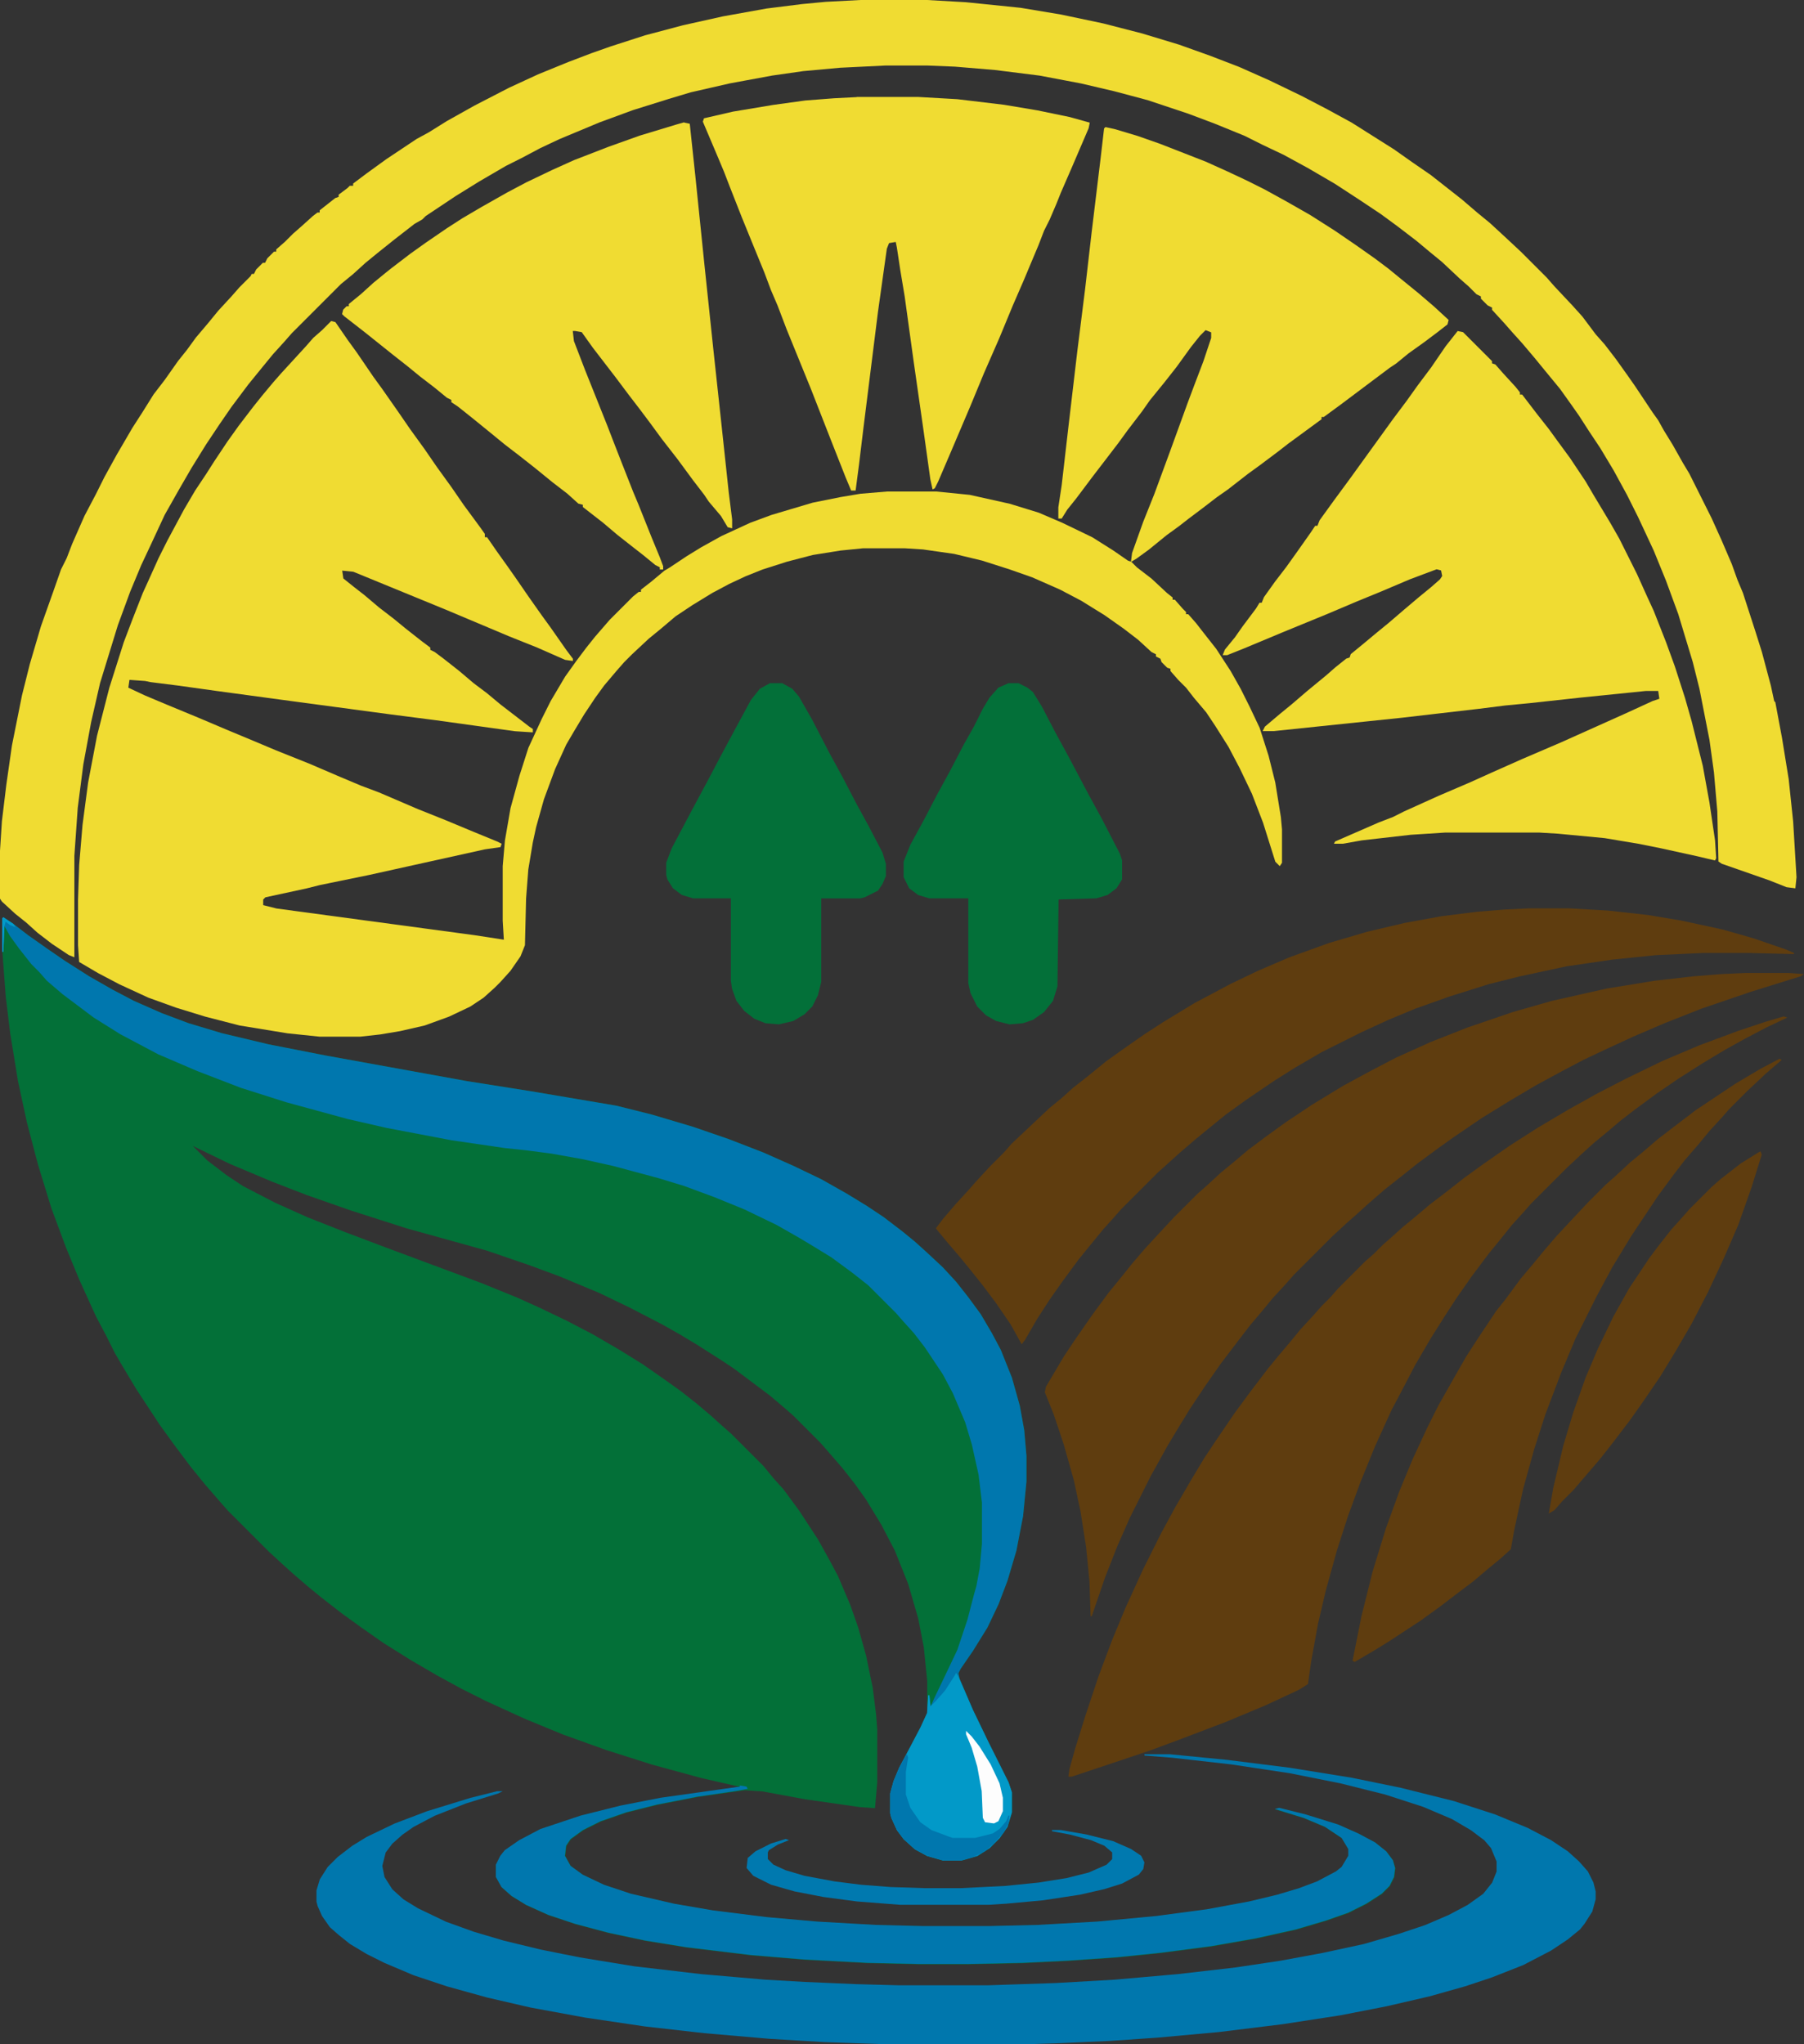
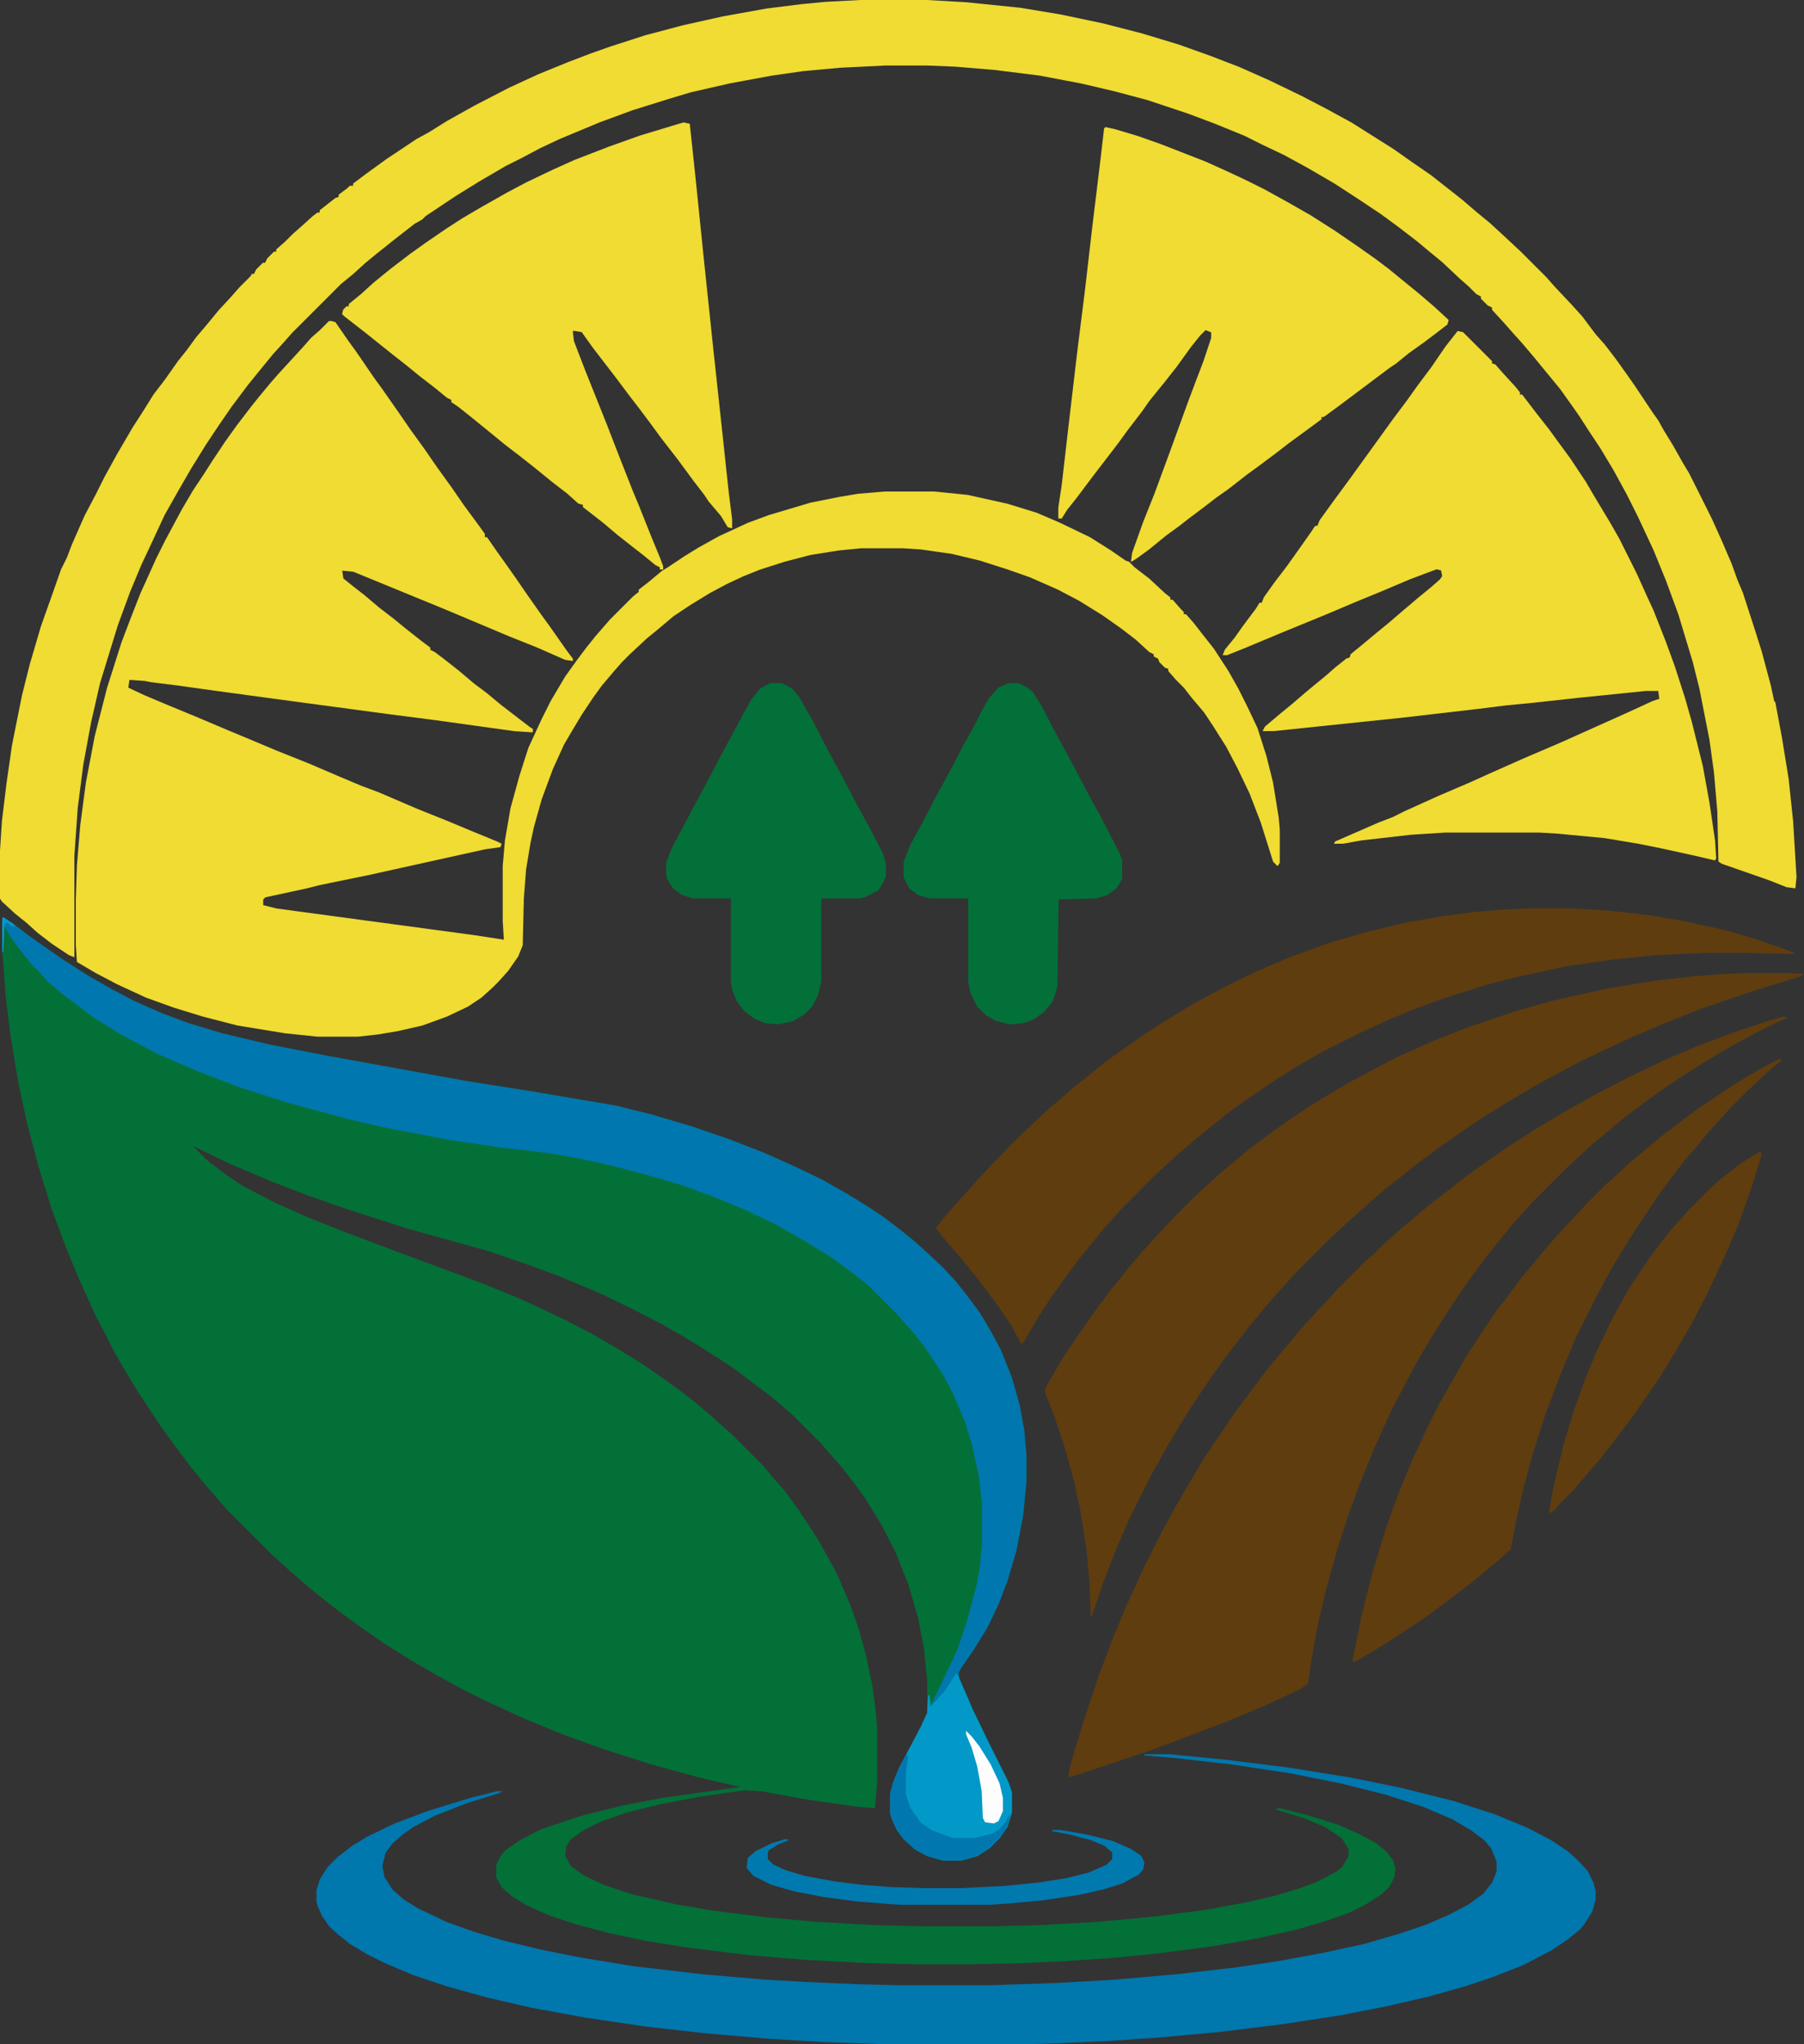
<svg xmlns="http://www.w3.org/2000/svg" id="Capa_1" width="445.35" height="504.5" viewBox="0 0 445.35 504.5">
  <rect x="0" y="0" width="445.35" height="504.5" fill="#333333" stroke="none" />
  <path d="M.83,226.39l2.48,1.65,3.58,2.75,4.68,3.3,4.4,3.03,6.05,3.85,5.78,3.3,5.23,2.75,6.88,3.03,6.6,2.48,8.25,2.48,11.55,2.75,14.03,2.75,34.94,6.33,15.68,2.48,21.18,3.58,8.8,2.2,10.18,3.03,8.8,3.03,8.53,3.3,7.43,3.3,6.88,3.3,6.33,3.58,4.95,3.03,4.13,2.75,4.68,3.58,3.03,2.48,2.75,2.48,4.13,3.85,3.3,3.58,3.03,3.85,3.03,4.13,2.75,4.68,2.2,4.13,2.75,6.88,1.93,6.88,1.1,6.05.55,6.33v6.33l-.83,8.53-1.65,8.53-2.2,7.43-2.2,5.78-2.75,5.78-3.58,5.78-3.03,4.4-.55,1.1.28,1.38,3.3,7.7,3.85,7.98,4.95,9.9.83,2.48v4.95l-1.1,3.58-1.93,2.75-2.48,2.48-3.03,1.93-3.85,1.1h-4.68l-3.85-1.1-3.03-1.65-2.75-2.48-1.65-2.2-1.38-3.03-.28-1.1v-4.95l.83-3.03,1.38-3.3,2.48-4.68,2.75-5.23,1.65-3.58v-7.98l-.83-8.25-1.38-7.15-2.48-8.53-3.3-8.25-3.3-6.33-3.85-6.33-2.75-3.85-3.03-3.85-3.58-4.13-1.93-2.2-6.6-6.6-2.2-1.93-3.58-3.03-8.8-6.6-3.3-2.2-6.05-3.85-4.13-2.48-4.4-2.48-7.98-4.13-7.43-3.58-9.9-4.13-7.43-2.75-10.45-3.58-19.81-5.5-13.75-4.4-11-3.85-8.53-3.3-10.45-4.4-9.08-4.4,3.58,3.58,4.68,3.58,4.13,2.75,7.98,4.13,7.98,3.58,9.08,3.58,10.18,3.85,23.66,8.8,8.8,3.58,5.5,2.48,6.88,3.3,6.33,3.3,6.6,3.85,5.78,3.58,5.5,3.85,3.85,2.75,3.85,3.03,3.58,3.03,2.75,2.48,2.2,1.93,7.98,7.98,2.48,3.03,2.48,2.75,3.85,5.23,4.68,7.15,2.75,4.95,2.2,4.13,3.03,7.15,1.93,5.5,1.93,6.88,1.65,7.98.83,6.6.28,3.58v13.2l-.55,6.33-3.85-.28-13.48-1.93-10.45-1.93-4.4-.28-11.55,1.65-9.9,1.93-7.7,1.93-6.33,2.2-4.4,2.2-3.03,2.2-1.1,1.65-.28,2.48,1.38,2.48,3.03,2.2,5.23,2.48,6.6,2.2,10.73,2.48,9.63,1.65,13.2,1.65,12.38,1.1,14.58.83,11.55.28h16.5l11.83-.28,14.85-.83,14.58-1.38,12.38-1.65,10.45-1.93,6.88-1.65,5.5-1.65,4.4-1.65,4.68-2.48,1.38-1.1,1.65-2.75v-1.65l-1.65-2.75-4.13-2.75-5.23-2.2-7.15-2.2,1.1-.28,6.6,1.65,7.98,2.48,4.95,2.2,4.13,2.2,2.75,2.2,1.65,2.2.55,1.93-.28,2.2-1.1,2.2-1.93,1.93-3.85,2.48-4.4,2.2-5.5,1.93-7.43,2.2-9.9,2.2-11,1.93-12.65,1.65-10.73,1.1-12.1.83-11.28.55-13.48.28h-11.83l-12.65-.28-15.68-.83-13.2-1.1-15.95-1.93-10.18-1.65-9.08-1.93-8.25-2.2-6.6-2.2-5.5-2.48-3.58-2.2-2.48-2.2-1.38-2.48v-3.03l1.1-2.2,1.1-1.38,3.58-2.48,5.23-2.75,9.9-3.3,9.9-2.48,9.9-1.93,19.53-2.75-9.63-2.2-12.1-3.3-11.28-3.58-10.73-3.85-9.35-3.85-9.63-4.4-6.05-3.03-6.05-3.3-6.6-3.85-6.6-4.13-5.5-3.85-4.95-3.58-4.95-3.85-3.03-2.48-3.85-3.3-2.75-2.48-3.3-3.03-10.18-10.18-1.93-2.2-3.58-4.13-3.58-4.4-4.13-5.5-3.58-4.95-5.78-8.8-3.3-5.5-1.93-3.3-2.2-4.4-2.48-4.68-4.13-9.08-3.3-7.98-3.58-9.63-3.3-10.73-2.75-10.45-2.2-10.18-1.93-11.83-1.1-9.08-.83-11v-8.25l.28-.28Z" fill="#037038" />
-   <path d="M81.7,79.22l1.1.28,3.03,4.4,2.2,3.03,4.13,6.05,2.2,3.03,3.85,5.5,3.03,4.4,3.58,4.95,3.03,4.4,3.58,4.95,3.03,4.4,3.85,5.23,1.38,1.93v.83h.55l2.48,3.58,2.75,3.85,1.93,2.75,3.03,4.4,3.3,4.68,2.2,3.03,3.85,5.5,1.65,2.2v.55l-1.93-.28-6.88-3.03-6.88-2.75-15.68-6.6-6.05-2.48-16.78-6.88-2.75-.28.28,1.93,2.75,2.2,2.48,1.93,3.58,3.03,3.58,2.75,3.03,2.48,3.85,3.03,2.2,1.65v.55l1.1.55,2.2,1.65,3.85,3.03,3.58,3.03,3.3,2.48,3.3,2.75,7.15,5.5.83.55v.83l-4.4-.28-19.81-2.75-10.73-1.38-26.68-3.58-16.23-2.2-9.9-1.38-6.6-.83-1.38-.28-3.85-.28-.28,1.93,4.13,1.93,5.23,2.2,7.98,3.3,7.15,3.03,6.6,2.75,5.23,2.2,8.25,3.3,7.7,3.3,5.23,2.2,4.4,1.65,9.63,4.13,6.88,2.75,6.6,2.75,6.05,2.48,1.1.55-.28.83-3.85.55-28.61,6.33-12.1,2.48-3.3.83-10.18,2.2-.55.55v1.38l3.3.83,48.96,6.6,7.15,1.1-.28-4.68v-13.48l.55-6.33,1.38-7.98,2.2-7.98,2.2-6.88,3.3-7.15,2.2-4.4,3.58-6.05,2.75-3.85,2.48-3.3,2.2-2.75,3.58-4.13,5.78-5.78,1.38-1.1h.55v-.55l2.48-1.93,3.3-2.75,1.38-.83,4.13-2.75,3.58-2.2,4.95-2.75,7.15-3.3,5.23-1.93,10.18-3.03,6.88-1.38,4.95-.83,6.6-.55h12.1l8.25.83,9.9,2.2,7.15,2.2,5.78,2.48,7.43,3.58,5.23,3.3,3.58,2.48.83.28,1.38,1.38,3.58,2.75,3.85,3.58,1.38,1.1v.55h.55l1.93,2.2.83.83v.55h.55l1.93,2.2,1.93,2.48,3.03,3.85,3.58,5.5,2.48,4.4,2.2,4.4,2.48,5.23,2.2,6.88,1.65,6.6,1.38,8.53.28,3.03v8.25l-.55.83-1.1-1.1-3.03-9.63-2.75-7.15-3.03-6.33-2.75-5.23-3.3-5.23-2.2-3.3-3.03-3.58-1.93-2.48-1.93-1.93-1.93-2.2v-.55l-.83-.28-1.38-1.38-.28-.83-1.1-.55v-.55l-1.1-.55-3.3-3.03-3.58-2.75-4.68-3.3-5.78-3.58-5.23-2.75-6.88-3.03-5.5-1.93-6.88-2.2-6.88-1.65-7.7-1.1-4.4-.28h-10.45l-5.5.55-6.88,1.1-6.33,1.65-6.05,1.93-4.13,1.65-4.13,1.93-4.13,2.2-4.95,3.03-4.13,2.75-3.58,3.03-3.03,2.48-4.13,3.85-1.93,1.93-1.93,2.2-3.03,3.58-2.2,3.03-2.75,4.13-2.48,4.13-1.93,3.3-2.75,6.05-2.75,7.43-1.93,6.88-.83,3.85-1.1,6.6-.55,7.15-.28,11.55-1.1,2.75-2.48,3.58-2.48,2.75-1.38,1.38-2.75,2.48-3.3,2.2-5.23,2.48-6.05,2.2-6.05,1.38-4.95.83-4.95.55h-9.9l-7.98-.83-11.83-1.93-8.53-2.2-7.15-2.2-6.88-2.48-7.15-3.3-5.23-2.75-4.68-2.75-.28-4.13v-11.28l.28-8.53.83-9.9,1.38-10.45,2.2-11.55,3.03-11.83,3.58-11.28,2.2-5.78,2.48-6.33,1.38-3.03,2.48-5.5,2.2-4.4,4.13-7.7,2.75-4.68,2.75-4.13,1.93-3.03,3.3-4.95,2.75-3.85,3.58-4.68,2.2-2.75,2.75-3.3,1.93-2.2,6.05-6.6,1.93-2.2,2.2-1.93,2.2-2.2Z" fill="#f0dc32" />
+   <path d="M81.7,79.22l1.1.28,3.03,4.4,2.2,3.03,4.13,6.05,2.2,3.03,3.85,5.5,3.03,4.4,3.58,4.95,3.03,4.4,3.58,4.95,3.03,4.4,3.85,5.23,1.38,1.93v.83h.55l2.48,3.58,2.75,3.85,1.93,2.75,3.03,4.4,3.3,4.68,2.2,3.03,3.85,5.5,1.65,2.2v.55l-1.93-.28-6.88-3.03-6.88-2.75-15.68-6.6-6.05-2.48-16.78-6.88-2.75-.28.28,1.93,2.75,2.2,2.48,1.93,3.58,3.03,3.58,2.75,3.03,2.48,3.85,3.03,2.2,1.65v.55l1.1.55,2.2,1.65,3.85,3.03,3.58,3.03,3.3,2.48,3.3,2.75,7.15,5.5.83.55v.83l-4.4-.28-19.81-2.75-10.73-1.38-26.68-3.58-16.23-2.2-9.9-1.38-6.6-.83-1.38-.28-3.85-.28-.28,1.93,4.13,1.93,5.23,2.2,7.98,3.3,7.15,3.03,6.6,2.75,5.23,2.2,8.25,3.3,7.7,3.3,5.23,2.2,4.4,1.65,9.63,4.13,6.88,2.75,6.6,2.75,6.05,2.48,1.1.55-.28.83-3.85.55-28.61,6.33-12.1,2.48-3.3.83-10.18,2.2-.55.55v1.38l3.3.83,48.96,6.6,7.15,1.1-.28-4.68v-13.48l.55-6.33,1.38-7.98,2.2-7.98,2.2-6.88,3.3-7.15,2.2-4.4,3.58-6.05,2.75-3.85,2.48-3.3,2.2-2.75,3.58-4.13,5.78-5.78,1.38-1.1v-.55l2.48-1.93,3.3-2.75,1.38-.83,4.13-2.75,3.58-2.2,4.95-2.75,7.15-3.3,5.23-1.93,10.18-3.03,6.88-1.38,4.95-.83,6.6-.55h12.1l8.25.83,9.9,2.2,7.15,2.2,5.78,2.48,7.43,3.58,5.23,3.3,3.58,2.48.83.28,1.38,1.38,3.58,2.75,3.85,3.58,1.38,1.1v.55h.55l1.93,2.2.83.83v.55h.55l1.93,2.2,1.93,2.48,3.03,3.85,3.58,5.5,2.48,4.4,2.2,4.4,2.48,5.23,2.2,6.88,1.65,6.6,1.38,8.53.28,3.03v8.25l-.55.83-1.1-1.1-3.03-9.63-2.75-7.15-3.03-6.33-2.75-5.23-3.3-5.23-2.2-3.3-3.03-3.58-1.93-2.48-1.93-1.93-1.93-2.2v-.55l-.83-.28-1.38-1.38-.28-.83-1.1-.55v-.55l-1.1-.55-3.3-3.03-3.58-2.75-4.68-3.3-5.78-3.58-5.23-2.75-6.88-3.03-5.5-1.93-6.88-2.2-6.88-1.65-7.7-1.1-4.4-.28h-10.45l-5.5.55-6.88,1.1-6.33,1.65-6.05,1.93-4.13,1.65-4.13,1.93-4.13,2.2-4.95,3.03-4.13,2.75-3.58,3.03-3.03,2.48-4.13,3.85-1.93,1.93-1.93,2.2-3.03,3.58-2.2,3.03-2.75,4.13-2.48,4.13-1.93,3.3-2.75,6.05-2.75,7.43-1.93,6.88-.83,3.85-1.1,6.6-.55,7.15-.28,11.55-1.1,2.75-2.48,3.58-2.48,2.75-1.38,1.38-2.75,2.48-3.3,2.2-5.23,2.48-6.05,2.2-6.05,1.38-4.95.83-4.95.55h-9.9l-7.98-.83-11.83-1.93-8.53-2.2-7.15-2.2-6.88-2.48-7.15-3.3-5.23-2.75-4.68-2.75-.28-4.13v-11.28l.28-8.53.83-9.9,1.38-10.45,2.2-11.55,3.03-11.83,3.58-11.28,2.2-5.78,2.48-6.33,1.38-3.03,2.48-5.5,2.2-4.4,4.13-7.7,2.75-4.68,2.75-4.13,1.93-3.03,3.3-4.95,2.75-3.85,3.58-4.68,2.2-2.75,2.75-3.3,1.93-2.2,6.05-6.6,1.93-2.2,2.2-1.93,2.2-2.2Z" fill="#f0dc32" />
  <path d="M214.29,0h14.58l9.63.55,13.48,1.38,9.9,1.65,10.45,2.2,9.63,2.48,9.08,2.75,7.7,2.75,7.15,2.75,7.43,3.3,7.98,3.85,6.33,3.3,6.05,3.3,10.45,6.6,4.68,3.3,4.4,3.03,7.7,6.05,3.85,3.3,3.03,2.48,3.58,3.3,4.13,3.85,6.33,6.33,1.93,2.2,4.4,4.68,2.48,2.75,3.3,4.4,2.2,2.48,2.75,3.58,2.75,3.85,1.93,2.75,4.4,6.6,1.38,1.93,1.38,2.48,2.2,3.58,2.48,4.4,1.65,2.75,5.5,11,2.48,5.5,2.48,5.78,1.38,3.85,1.38,3.3,3.03,9.35,1.65,5.23,2.2,8.25.83,3.85.28.28,1.65,8.8,1.65,10.18,1.1,10.45.83,13.75-.28,2.75-2.2-.28-4.13-1.65-11.83-4.13-.83-.55-.28-12.38-.83-9.63-1.1-7.98-2.48-12.65-1.65-6.6-3.58-11.83-3.03-8.25-3.03-7.43-3.85-8.25-2.75-5.5-3.3-6.05-3.3-5.5-2.75-4.13-2.48-3.85-1.93-2.75-2.75-3.85-3.85-4.68-2.48-3.03-3.03-3.58-2.48-2.75-1.93-2.2-3.03-3.3v-.55l-1.1-.55-1.65-1.65v-.55l-1.1-.55-1.93-1.93-2.2-1.93-4.4-4.13-3.03-2.48-3.3-2.75-4.68-3.58-4.13-3.03-4.95-3.3-6.33-4.13-6.6-3.85-6.05-3.3-5.23-2.48-4.4-2.2-7.43-3.03-6.6-2.48-9.9-3.3-8.25-2.2-8.25-1.93-10.18-1.93-11-1.38-9.9-.83-6.88-.28h-10.18l-11.28.55-9.08.83-7.7,1.1-10.45,1.93-9.63,2.2-5.5,1.65-8.8,2.75-8.25,3.03-9.9,4.13-4.68,2.2-4.68,2.48-3.85,1.93-6.6,3.85-5.78,3.58-7.43,4.95-.83.83-1.93,1.1-4.95,3.85-4.13,3.3-3.03,2.48-3.03,2.75-3.03,2.48-12.1,12.1-1.93,2.2-2.75,3.03-2.48,3.03-3.58,4.4-4.13,5.5-3.03,4.4-3.3,4.95-3.58,5.78-3.03,5.23-3.58,6.33-3.58,7.7-2.2,4.68-2.75,6.6-3.03,8.25-4.4,14.3-2.2,9.63-1.93,10.45-1.38,10.73-.83,11.83v25.03l-1.38-.55-4.13-2.75-3.58-2.75-2.75-2.48-2.75-2.2-3.3-3.03-.55-.83v-10.45l.55-8.53,1.1-9.08,1.38-9.63,2.48-12.38,1.93-7.7,2.75-9.35,3.03-8.53,1.93-5.5,1.38-2.75,1.38-3.58,3.03-6.88,2.75-5.23,2.2-4.4,3.03-5.5,3.85-6.6,2.48-3.85,2.75-4.4,2.75-3.58,3.3-4.68,2.2-2.75,2.2-3.03,3.03-3.58,2.48-3.03,3.3-3.58,1.93-2.2,2.75-2.75.28-.55h.55l.55-1.1,1.65-1.65h.55l.55-1.1,1.65-1.65h.55v-.55l2.2-1.93,1.93-1.93,2.2-1.93,2.75-2.48,1.1-.83h.55v-.55l3.85-3.03.83-.28v-.55l2.2-1.65.55-.55h.83v-.55l3.3-2.48,4.95-3.58,7.43-4.95,3.03-1.65,4.4-2.75,6.88-3.85,8.53-4.4,7.15-3.3,7.43-3.03,5.78-2.2,4.68-1.65,8.53-2.75,9.35-2.48,9.9-2.2,10.73-1.93,8.8-1.1,5.78-.55,10.45-.55Z" fill="#f0dc32" />
  <path d="M359.8,81.7l1.38.28,7.15,7.15v.55l.83.28,1.93,2.2,3.03,3.3,1.1,1.38v.55h.55l3.58,4.68,3.03,3.85,2.2,3.03,3.03,4.13,3.85,5.78,1.93,3.3,4.13,6.88,2.2,3.85,4.4,8.8,2.48,5.5,1.65,3.58,3.03,7.7,2.2,6.05,2.48,7.7,1.65,5.78,2.75,11,1.65,9.08,1.38,9.35.28,4.4-.28.55-4.68-1.1-8.8-1.93-5.5-1.1-8.25-1.38-11.55-1.1-4.68-.28h-23.11l-8.53.55-12.1,1.38-4.68.83h-2.2l.28-.55,10.73-4.68,3.58-1.38,2.75-1.38,8.53-3.85,7.7-3.3,5.5-2.48,7.43-3.3,9.63-4.13,15.95-7.15,6.6-3.03,1.65-.55-.28-1.93h-3.03l-16.23,1.65-12.65,1.38-5.78.55-6.6.83-18.98,2.2-31.63,3.3h-2.75l.55-1.1,3.58-3.03,3.03-2.48,3.85-3.3,4.68-3.85,2.2-1.93,2.75-2.2.83-.28.28-.83,3.03-2.48,3.3-2.75,3.03-2.48,3.85-3.3,3.58-3.03,3.03-2.48,2.2-1.93.55-.83-.28-1.38-1.1-.28-6.6,2.48-7.15,3.03-6.05,2.48-7.15,3.03-10.73,4.4-9.9,4.13-4.13,1.65h-1.1l.55-1.38,2.48-3.03,1.93-2.75,3.3-4.4.83-1.38h.55l.55-1.38,2.75-3.85,2.75-3.58,2.75-3.85,3.3-4.68,1.1-1.65h.55l.55-1.38,3.58-4.95,3.85-5.23,10.73-14.85,3.3-4.4,2.75-3.85,3.3-4.4,3.58-5.23,3.03-3.85Z" fill="#f0dc32" />
  <path d="M440.4,250.87l.83.28-5.23,2.48-5.23,2.75-4.95,2.75-5.5,3.3-6.05,3.85-5.23,3.58-5.23,3.85-3.58,2.75-3.58,3.03-3.03,2.48-2.75,2.48-4.13,3.85-8.8,8.8-1.93,2.2-2.75,3.03-2.2,2.75-3.58,4.4-4.13,5.5-3.85,5.5-3.03,4.68-3.3,5.23-3.85,6.6-3.3,6.33-2.48,4.68-4.13,9.08-3.58,8.8-3.03,8.25-2.75,8.53-2.75,9.9-1.93,8.25-1.65,9.08-.83,5.78-2.2,1.38-8.25,3.85-9.9,4.13-11.55,4.4-7.43,2.75-18.98,6.33h-.83l.28-1.93,1.38-4.95,2.48-7.98,3.3-9.9,3.3-8.8,3.3-7.98,4.4-9.63,4.4-8.8,3.58-6.6,3.85-6.6,3.3-5.5,2.75-4.13,4.68-6.88,3.85-5.23,4.4-5.78,2.48-3.03,3.03-3.58,2.48-3.03,3.3-3.58,1.93-2.2,2.2-2.2,1.93-2.2,6.6-6.6,2.2-1.93,2.2-2.2,2.2-1.93,2.75-2.48,3.03-2.48,3.58-3.03,4.68-3.58,3.85-3.03,4.95-3.58,6.33-4.4,6.88-4.4,7.43-4.4,6.88-3.85,7.43-3.85,9.08-4.4,9.08-3.85,9.63-3.58,6.6-2.2,4.68-1.38Z" fill="#5f3d0f" />
  <path d="M282.51,432.98h6.33l14.03,1.38,15.4,1.93,15.4,2.48,12.1,2.48,13.2,3.3,10.18,3.3,7.98,3.3,5.78,3.03,4.13,2.75,2.75,2.48,2.2,2.48,1.38,2.75.55,2.2v1.93l-.83,3.03-1.93,3.03-1.1,1.38-3.03,2.48-4.13,2.75-6.88,3.58-7.7,3.03-6.6,2.2-8.8,2.48-10.73,2.48-11.28,2.2-14.3,2.2-15.68,1.93-15.13,1.38-12.1.83-12.38.55-9.08.28h-32.73l-15.95-.55-13.75-.83-15.95-1.38-14.58-1.65-14.85-2.2-13.48-2.48-10.73-2.48-9.9-2.75-8.25-2.75-7.15-3.03-4.4-2.2-4.13-2.48-2.75-2.2-2.2-1.93-1.93-2.75-1.1-2.48-.28-1.1v-2.75l.83-2.75,1.93-3.03,2.48-2.48,3.58-2.75,3.58-2.2,6.88-3.3,7.98-3.03,10.73-3.3,6.6-1.65h1.38l-1.1.55-7.98,2.48-7.7,3.03-5.23,2.75-2.75,1.93-2.48,2.2-1.65,2.2-.83,3.3.55,2.75,1.93,3.03,2.75,2.48,3.58,2.2,6.88,3.3,6.88,2.48,7.43,2.2,9.08,2.2,9.63,1.93,13.48,2.2,16.5,1.93,15.95,1.38,9.63.55,12.65.55,10.45.28h22.28l16.5-.55,14.58-.83,15.68-1.38,14.3-1.65,11-1.65,10.45-1.93,10.18-2.2,8.53-2.48,6.6-2.2,5.78-2.48,4.68-2.48,3.85-2.75,2.2-2.75,1.1-2.75v-2.48l-1.38-3.3-1.65-1.93-3.3-2.48-4.68-2.75-7.15-3.03-9.35-3.03-11-2.75-12.38-2.48-14.58-2.2-14.58-1.65-6.88-.55v-.28Z" fill="#0077ad" />
  <path d="M431.05,240.14h10.45l3.85.28-.83.55-12.38,3.85-12.1,4.13-9.08,3.58-7.7,3.3-7.15,3.3-5.23,2.48-5.23,2.75-6.6,3.58-6.05,3.58-7.15,4.4-6.88,4.68-3.85,2.75-5.23,3.85-4.13,3.3-3.85,3.03-4.13,3.58-3.03,2.75-2.2,1.93-3.58,3.3-9.63,9.63-1.93,2.2-3.3,3.58-2.48,3.03-3.03,3.58-2.75,3.58-4.4,5.78-3.85,5.5-3.85,5.78-3.03,4.95-2.48,4.13-4.13,7.43-5.23,10.45-3.03,6.88-3.03,7.7-3.3,9.63h-.28l-.28-8.53-.83-8.53-1.38-8.8-1.65-7.7-2.48-8.8-2.48-7.43-2.2-5.5.28-1.38,4.4-7.43,2.75-4.13,4.4-6.33,3.85-5.23,3.58-4.4,2.2-2.75,3.3-3.85,3.3-3.58,3.85-4.13,5.78-5.78,2.2-1.93,3.58-3.3,3.03-2.48,3.58-3.03,4.4-3.3,4.95-3.58,6.6-4.4,7.7-4.68,6.6-3.58,6.33-3.3,8.53-3.85,9.08-3.58,11.28-3.85,9.63-2.75,13.48-3.03,11.83-1.93,9.63-1.1,6.88-.55,6.05-.28Z" fill="#5f3d0f" />
  <path d="M168.9,30.26l1.38.28,1.38,12.93,2.2,21.46,2.2,20.91,2.2,20.36,1.65,15.4.83,6.6v2.2l-1.1-.28-1.65-2.75-3.03-3.58-1.1-1.65-2.75-3.58-3.85-5.23-3.85-4.95-3.03-4.13-2.48-3.3-2.75-3.58-3.3-4.4-5.5-7.15-2.75-3.85-1.65-.28h-.55l.28,2.48,2.75,7.15,5.5,13.75,1.38,3.58,1.93,4.95,3.03,7.7,1.38,3.3,3.3,8.25,1.93,4.68.83,2.2v.83h-.83v-.55l-1.1-.55-3.03-2.48-2.48-1.93-3.85-3.03-3.58-3.03-4.95-3.85v-.55l-1.1-.28-2.75-2.48-3.58-2.75-4.4-3.58-3.85-3.03-3.58-2.75-3.03-2.48-4.4-3.58-4.13-3.3-1.65-1.1v-.55l-1.1-.55-3.03-2.48-3.58-2.75-3.03-2.48-3.85-3.03-6.88-5.5-4.95-3.85-.55-.55.28-1.1.83-.83h.55v-.55l3.03-2.48,3.03-2.75,3.03-2.48,1.38-1.1,4.68-3.58,3.85-2.75,5.23-3.58,3.85-2.48,4.68-2.75,6.33-3.58,4.68-2.48,6.33-3.03,5.5-2.48,8.53-3.3,7.7-2.75,9.08-2.75,1.93-.55Z" fill="#f0dc32" />
  <path d="M.83,226.39l2.48,1.65,3.58,2.75,4.68,3.3,4.4,3.03,6.05,3.85,5.78,3.3,5.23,2.75,6.88,3.03,6.6,2.48,8.25,2.48,11.55,2.75,14.03,2.75,34.94,6.33,15.68,2.48,21.18,3.58,8.8,2.2,10.18,3.03,8.8,3.03,8.53,3.3,7.43,3.3,6.88,3.3,6.33,3.58,4.95,3.03,4.13,2.75,4.68,3.58,3.03,2.48,2.75,2.48,4.13,3.85,3.3,3.58,3.03,3.85,3.03,4.13,2.75,4.68,2.2,4.13,2.75,6.88,1.93,6.88,1.1,6.05.55,6.33v6.33l-.83,8.53-1.65,8.53-2.2,7.43-2.2,5.78-2.75,5.78-3.58,5.78-3.03,4.4-.55,1.1.28,1.38,3.3,7.7,3.85,7.98,4.95,9.9.83,2.48v4.95l-1.1,3.58-1.93,2.75-2.48,2.48-3.03,1.93-3.85,1.1h-4.68l-3.85-1.1-3.03-1.65-2.75-2.48-1.65-2.2-1.38-3.03-.28-1.1v-4.95l.83-3.03,1.38-3.3,2.48-4.68,2.75-5.23,1.65-3.58.28-4.4h.28l.28,2.75.83-1.93,3.03-6.33,2.75-5.78,2.48-7.43,1.65-6.33.55-1.93.83-4.4.55-6.05v-10.18l-.83-6.88-1.65-7.43-1.65-5.5-3.03-7.15-2.48-4.68-4.4-6.6-2.75-3.58-2.48-2.75-1.93-2.2-6.88-6.88-3.85-3.03-5.23-3.85-4.95-3.03-2.75-1.65-5.78-3.3-7.98-3.85-7.43-3.03-7.43-2.75-6.33-1.93-11.28-3.03-7.43-1.65-7.7-1.38-6.33-.83-5.23-.55-13.2-1.93-15.95-3.03-9.63-2.2-15.13-4.13-11.28-3.58-10.73-4.13-9.63-4.13-9.35-4.95-6.6-4.13-7.7-5.78-3.85-3.3-1.93-2.2-1.93-1.93-3.03-3.85-2.2-3.03-1.38-2.48-.28,6.33h-.28v-8.25l.28-.28Z" fill="#0077ae" />
  <path d="M272.88,31.36l2.48.55,5.5,1.65,5.5,1.93,11.28,4.4,5.5,2.48,4.68,2.2,4.4,2.2,5.5,3.03,5.78,3.3,6.05,3.85,5.23,3.58,4.68,3.3,3.3,2.48,3.03,2.48,4.4,3.58,3.85,3.3,3.58,3.3-.28,1.1-2.48,1.93-3.3,2.48-3.85,2.75-3.03,2.48-1.65,1.1-12.1,9.08-4.13,3.03h-.55v.55l-8.25,6.05-2.48,1.93-4.4,3.3-3.03,2.2-4.95,3.85-2.75,1.93-3.58,2.75-3.3,2.48-2.48,1.93-3.03,2.2-4.4,3.58-3.03,2.2-1.38.83.28-2.2,2.75-7.7,2.75-6.88,3.85-10.45,4.4-12.1,1.65-4.4,2.2-5.78,1.93-5.78v-1.38l-1.38-.55-1.38,1.38-2.2,2.75-3.58,4.95-3.03,3.85-3.58,4.4-1.93,2.75-3.58,4.68-2.2,3.03-3.58,4.68-2.75,3.58-4.13,5.5-2.2,2.75-1.38,2.2h-.83v-2.75l.83-5.5,1.65-14.3,2.2-18.71,1.93-15.4,1.65-14.3,2.2-18.16.83-7.15.28-.28Z" fill="#f0dc32" />
-   <path d="M211.54,23.93h15.13l9.63.55,11.55,1.38,8.25,1.38,7.98,1.65,4.95,1.38-.28,1.38-4.13,9.63-2.75,6.33-1.1,2.75-1.65,3.85-1.38,2.75-1.38,3.58-2.2,5.23-1.38,3.3-2.75,6.33-3.3,7.98-3.85,8.8-3.3,7.98-4.68,11-3.3,7.7-.83,1.65-.55.28-.55-2.48-1.65-11.83-2.48-17.33-2.2-15.95-1.1-6.6-.83-5.5-.28-1.38-1.65.28-.55,1.38-2.2,15.68-3.58,28.61-1.1,9.08-.83,6.33h-1.1l-1.38-3.3-3.58-9.08-4.95-12.65-6.05-14.85-2.2-5.78-1.65-3.85-1.65-4.4-2.48-6.05-3.03-7.43-3.03-7.7-1.38-3.58-1.38-3.3-3.85-9.08.28-.83,7.15-1.65,9.9-1.65,7.98-1.1,7.15-.55,5.5-.28Z" fill="#f0dc32" />
  <path d="M377.41,224.19h9.9l9.63.55,9.9,1.1,8.25,1.38,10.18,2.2,7.7,2.2,7.98,2.75,1.93.83v.28l-11.55-.28h-10.73l-11.83.55-10.73,1.1-11.28,1.65-11.55,2.48-7.7,1.93-9.63,3.03-8.53,3.03-6.6,2.75-6.6,3.03-9.9,4.95-6.6,3.85-5.23,3.3-6.88,4.68-4.95,3.58-4.4,3.58-3.03,2.48-3.85,3.3-5.5,4.95-9.08,9.08-1.93,2.2-2.48,2.75-2.48,3.03-3.58,4.4-3.85,5.23-3.3,4.68-3.03,4.68-3.03,5.23-.83,1.1-2.75-4.95-3.58-5.23-3.3-4.4-3.3-4.13-2.48-3.03-3.3-3.85-2.48-3.03,1.65-2.2,3.3-3.85,3.03-3.3,1.93-2.2,3.3-3.58,3.58-3.58,1.93-2.2,9.35-8.8,3.03-2.48,2.75-2.48,3.85-3.03,4.4-3.58,3.85-2.75,5.5-3.85,4.68-3.03,7.7-4.68,8.8-4.68,6.88-3.3,7.7-3.3,9.9-3.58,9.35-2.75,9.35-2.2,9.08-1.65,8.8-1.1,6.88-.55,5.78-.28Z" fill="#5f3d0f" />
  <path d="M439.3,261.33l.55.28-3.85,3.3-4.68,4.4-4.4,4.4-1.93,2.2-3.03,3.3-2.48,3.03-3.58,4.13-2.75,3.58-3.85,5.23-6.6,9.9-4.68,7.7-3.85,7.15-5.23,10.45-3.58,8.53-3.85,10.18-2.75,8.53-2.75,9.9-2.2,10.18-.83,4.68-2.75,2.48-3.03,2.48-3.58,3.03-3.3,2.48-4.68,3.58-4.95,3.58-7.98,5.23-3.58,2.2-4.68,2.75-.55-.28,2.2-11,2.75-11,3.3-10.73,3.3-9.08,3.3-7.98,3.58-7.7,2.75-5.5,3.58-6.33,3.3-5.78,3.03-4.68,4.4-6.6,2.2-2.75,3.85-5.23,3.03-3.58,2.48-3.03,3.3-3.85,3.85-4.13,4.13-4.4,4.13-4.13,2.2-1.93,3.85-3.58,3.03-2.48,3.85-3.3,3.58-2.75,5.78-4.4,9.9-6.6,6.05-3.58,4.68-2.48Z" fill="#5f3d0f" />
  <path d="M190.08,168.62h3.03l2.48,1.38,1.65,1.93,3.3,5.78,4.13,7.98,3.3,6.05,3.3,6.33,3.3,6.05,3.3,6.33.83,2.75v3.03l-.83,1.93-1.1,1.65-3.3,1.65-1.1.28h-9.63v20.63l-.83,3.3-1.38,2.75-1.93,1.93-2.75,1.65-3.58.83-3.3-.28-2.75-1.1-2.48-1.93-1.93-2.48-1.1-3.03-.28-1.93v-20.36h-9.35l-2.75-.83-2.2-1.65-1.38-2.2-.28-1.1v-3.03l1.38-3.58,4.95-9.35,4.13-7.7,2.75-5.23,4.13-7.7,3.58-6.6,2.2-2.75,2.48-1.38Z" fill="#037039" />
  <path d="M248.95,168.62h2.48l2.2,1.1,1.38,1.1,2.2,3.58,3.3,6.33,3.3,6.05,4.95,9.35,3.3,6.05,4.4,8.53.55,1.65v4.68l-1.38,2.2-2.2,1.65-2.75.83-9.35.28-.28,21.46-1.1,3.58-2.2,2.75-2.75,1.93-2.48.83-3.3.28-3.3-.83-2.48-1.38-2.2-2.2-1.65-3.3-.55-2.48v-20.91h-9.63l-2.75-.83-2.2-1.65-1.38-2.75v-3.85l1.65-4.13,3.3-6.05,3.3-6.33,3.3-6.05,3.3-6.33,2.48-4.4,2.2-4.4,1.65-2.75,2.2-2.48,2.48-1.1Z" fill="#037039" />
-   <path d="M182.65,440.68l1.65.28.28.55-3.03.55-9.35,1.38-9.9,1.93-7.7,1.93-6.33,2.2-4.4,2.2-3.03,2.2-1.1,1.65-.28,2.48,1.38,2.48,3.03,2.2,5.23,2.48,6.6,2.2,10.73,2.48,9.63,1.65,13.2,1.65,12.38,1.1,14.58.83,11.55.28h16.5l11.83-.28,14.85-.83,14.58-1.38,12.38-1.65,10.45-1.93,6.88-1.65,5.5-1.65,4.4-1.65,4.68-2.48,1.38-1.1,1.65-2.75v-1.65l-1.65-2.75-4.13-2.75-5.23-2.2-7.15-2.2,1.1-.28,6.6,1.65,7.98,2.48,4.95,2.2,4.13,2.2,2.75,2.2,1.65,2.2.55,1.93-.28,2.2-1.1,2.2-1.93,1.93-3.85,2.48-4.4,2.2-5.5,1.93-7.43,2.2-9.9,2.2-11,1.93-12.65,1.65-10.73,1.1-12.1.83-11.28.55-13.48.28h-11.83l-12.65-.28-15.68-.83-13.2-1.1-15.95-1.93-10.18-1.65-9.08-1.93-8.25-2.2-6.6-2.2-5.5-2.48-3.58-2.2-2.48-2.2-1.38-2.48v-3.03l1.1-2.2,1.1-1.38,3.58-2.48,5.23-2.75,9.9-3.3,9.9-2.48,9.9-1.93,19.53-2.75v-.28Z" fill="#0077ae" />
  <path d="M434.63,284.16l.28.83-2.48,7.98-3.3,9.35-3.58,8.25-3.85,8.25-4.13,7.98-3.85,6.6-3.85,6.33-4.13,6.05-3.3,4.68-4.4,5.78-3.03,3.85-6.6,7.7-2.75,2.75-1.93,2.2-1.38.83,1.1-6.33,2.48-10.45,2.48-8.25,3.03-8.53,3.03-7.15,3.85-7.98,3.85-6.88,4.95-7.43,2.48-3.3,3.03-3.85,2.48-2.75,1.93-2.2,5.5-5.5,2.2-1.93,4.95-3.85,4.4-2.75.55-.28Z" fill="#5f3d0f" />
  <path d="M236.02,412.89l.55.83,3.58,8.25,3.85,7.98,4.95,9.9.83,2.48v4.95l-1.1,3.58-1.93,2.75-2.48,2.48-3.03,1.93-3.85,1.1h-4.68l-3.85-1.1-3.03-1.65-2.75-2.48-1.65-2.2-1.38-3.03-.28-1.1v-4.95l.83-3.03,1.38-3.3,2.48-4.68,2.75-5.23,1.65-3.58.28-4.4h.28l.28,2.75,1.38-1.38,2.2-2.48,2.48-3.85.28-.55Z" fill="#0299c8" />
  <path d="M259.68,451.68h2.2l6.33,1.1,6.6,1.65,4.4,1.93,2.48,1.65.83,1.65-.28,1.65-1.1,1.38-4.13,2.2-4.4,1.38-6.05,1.38-9.08,1.38-9.08.83-4.4.28h-21.73l-10.73-.83-8.25-1.1-7.15-1.38-5.78-1.65-4.4-2.2-1.65-1.93.28-2.48,1.93-1.65,3.85-1.93,3.58-1.1.83.28-2.75,1.1-2.2,1.38-.28.55v1.65l1.38,1.38,3.03,1.38,4.68,1.38,7.43,1.38,6.6.83,7.15.55,8.53.28h8.8l11-.55,8.25-.83,6.88-1.1,5.5-1.38,4.4-1.93,1.38-1.38v-1.65l-1.93-1.65-3.3-1.38-5.23-1.38-4.4-.83v-.28Z" fill="#0079af" />
  <path d="M223.91,432.98l.28.83-.28,1.65-.28,1.93v5.5l1.1,3.3,2.48,3.58,2.75,1.93,4.4,1.65.83.28h5.5l4.4-1.1,1.65-1.1,1.65-1.93.55-1.38h.28l-.28,1.93-1.1,2.2-2.48,2.75-2.2,1.93-2.75,1.38-3.03.83h-4.68l-3.85-1.1-3.03-1.65-2.75-2.48-1.65-2.2-1.38-3.03-.28-1.1v-4.95l.83-3.03,1.38-3.3,1.65-3.03.28-.28Z" fill="#0077ae" />
  <path d="M238.49,427.2l1.38,1.38,1.93,2.48,2.75,4.4,2.2,4.68.83,3.58v3.3l-1.1,2.48-1.1.55-2.2-.28-.55-1.1-.28-6.6-1.1-6.05-1.38-4.68-1.38-3.3v-.83Z" fill="#fdfdfd" />
  <path d="M.83,226.39l2.48,1.65.55.83-1.38-.55-1.1-.83-.28,1.1-.28,6.33h-.28v-8.25l.28-.28Z" fill="#029ac9" />
</svg>